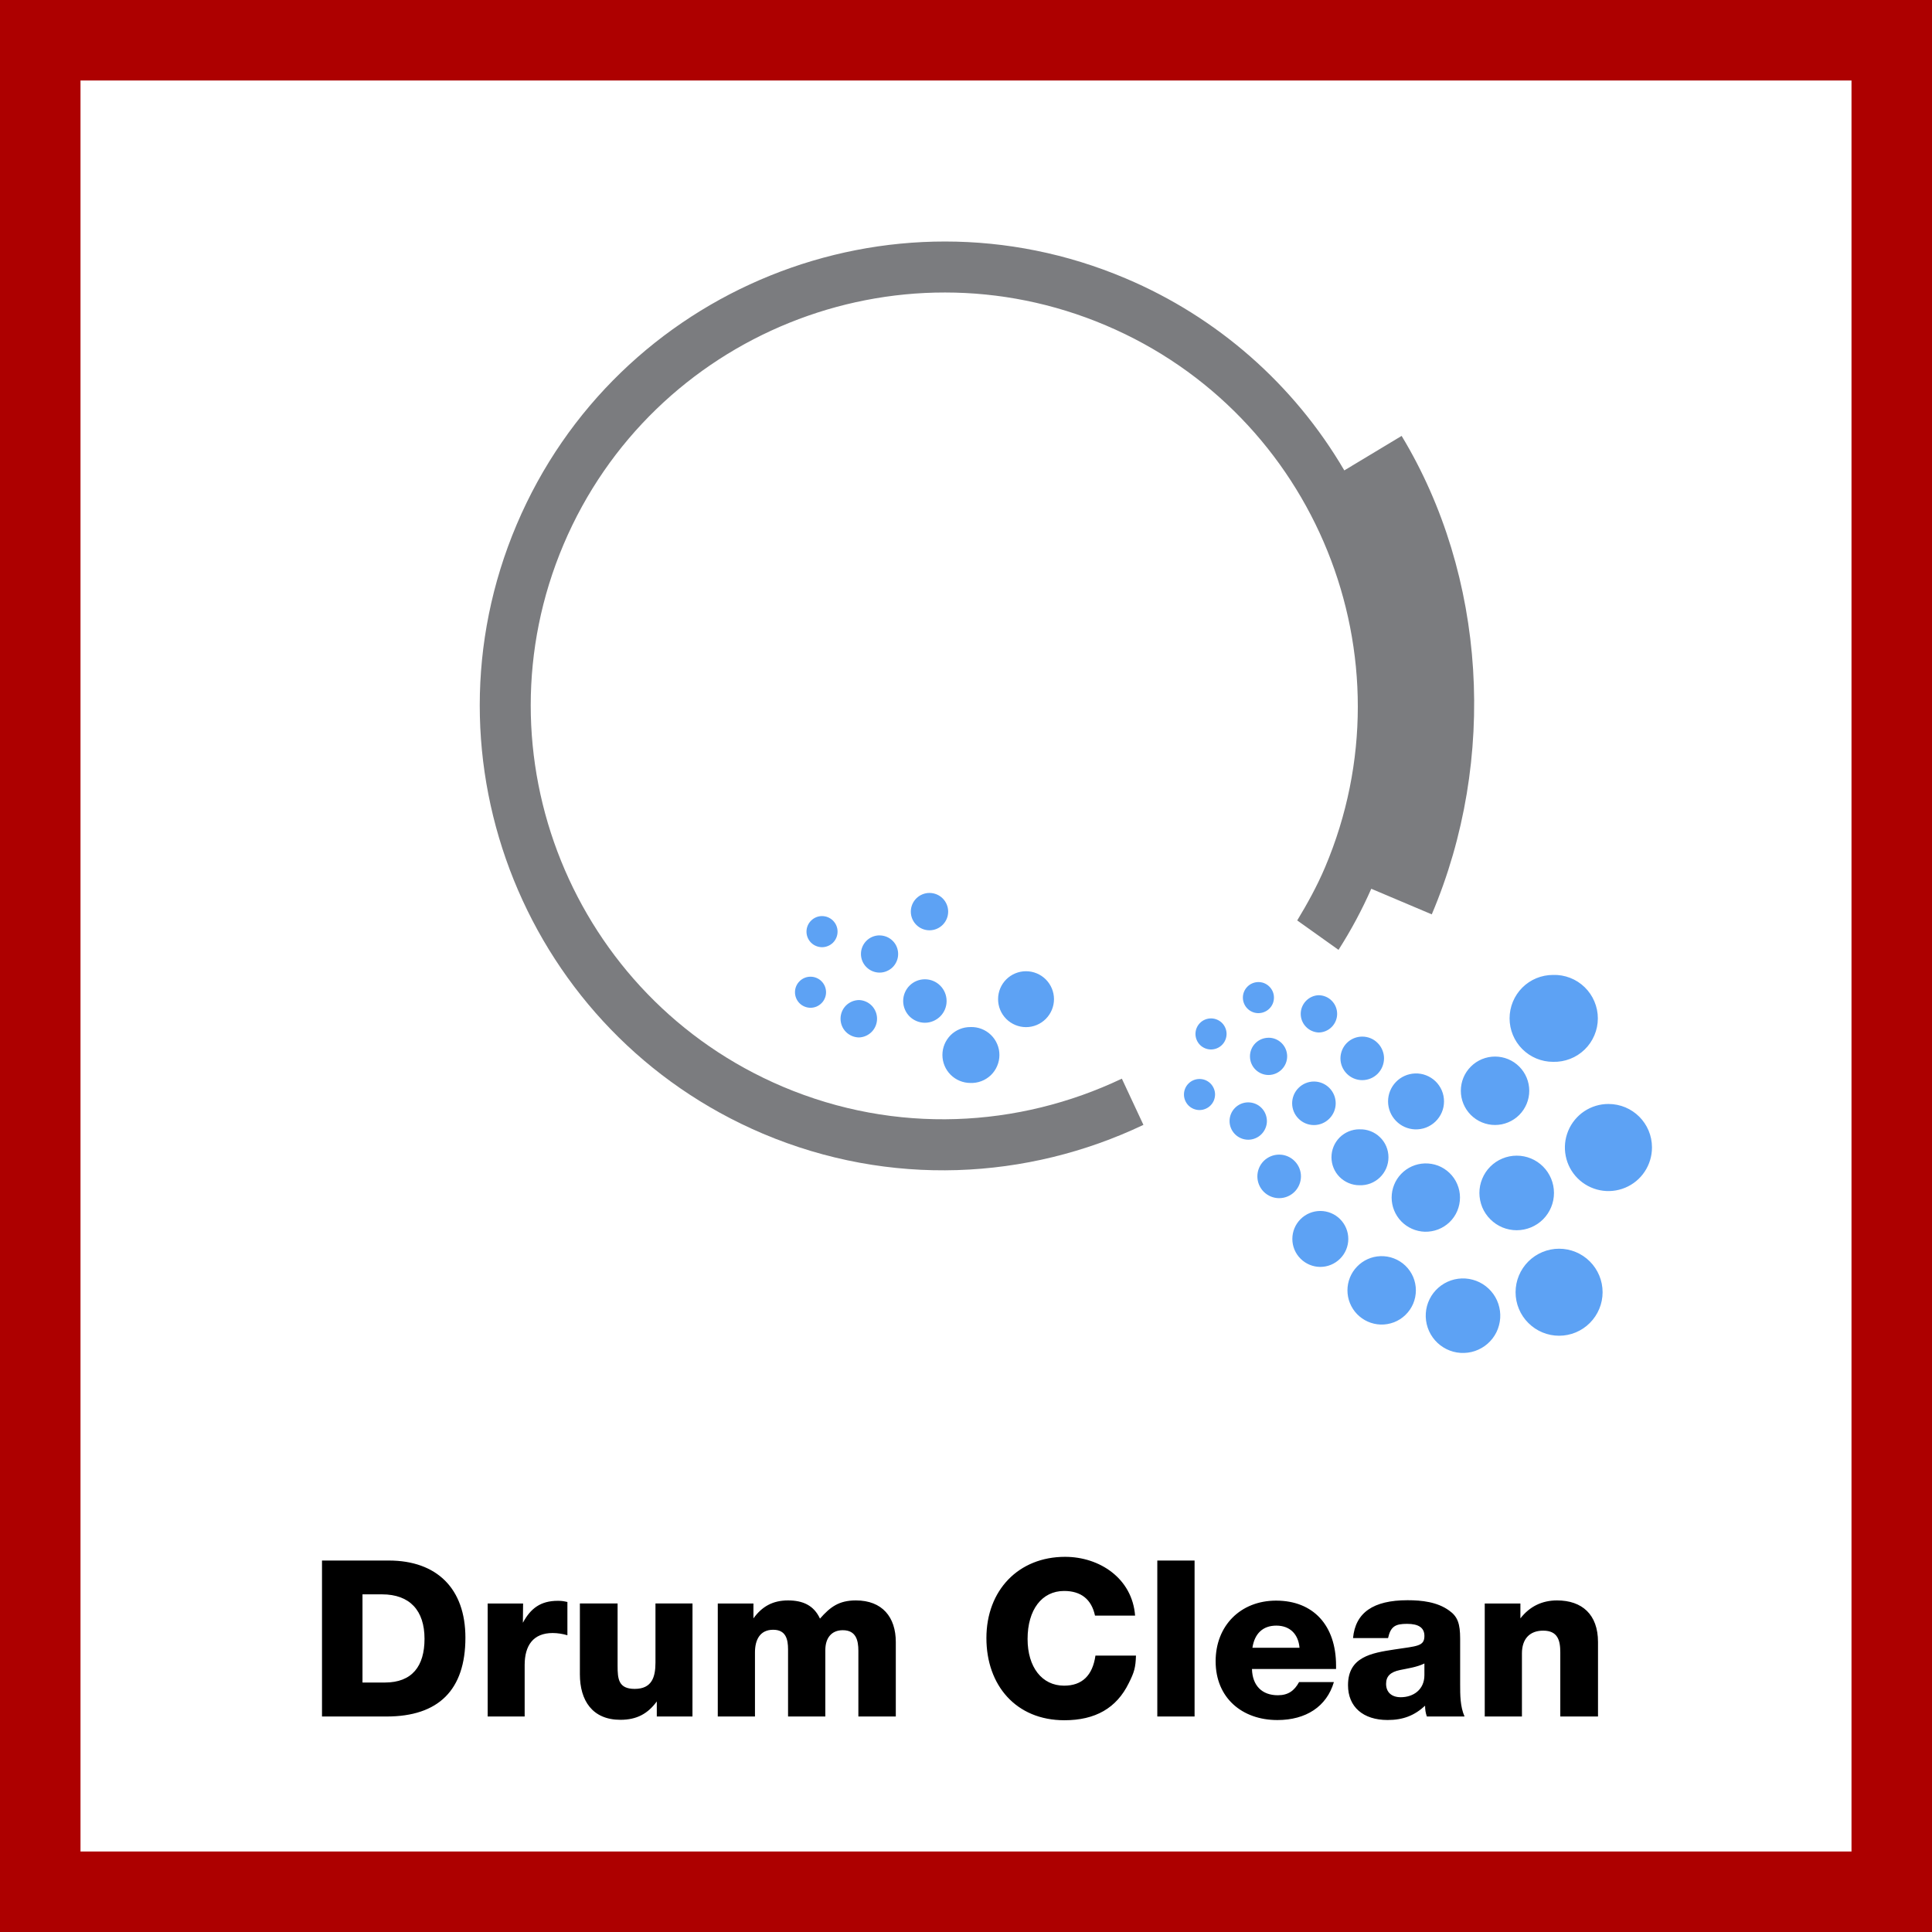
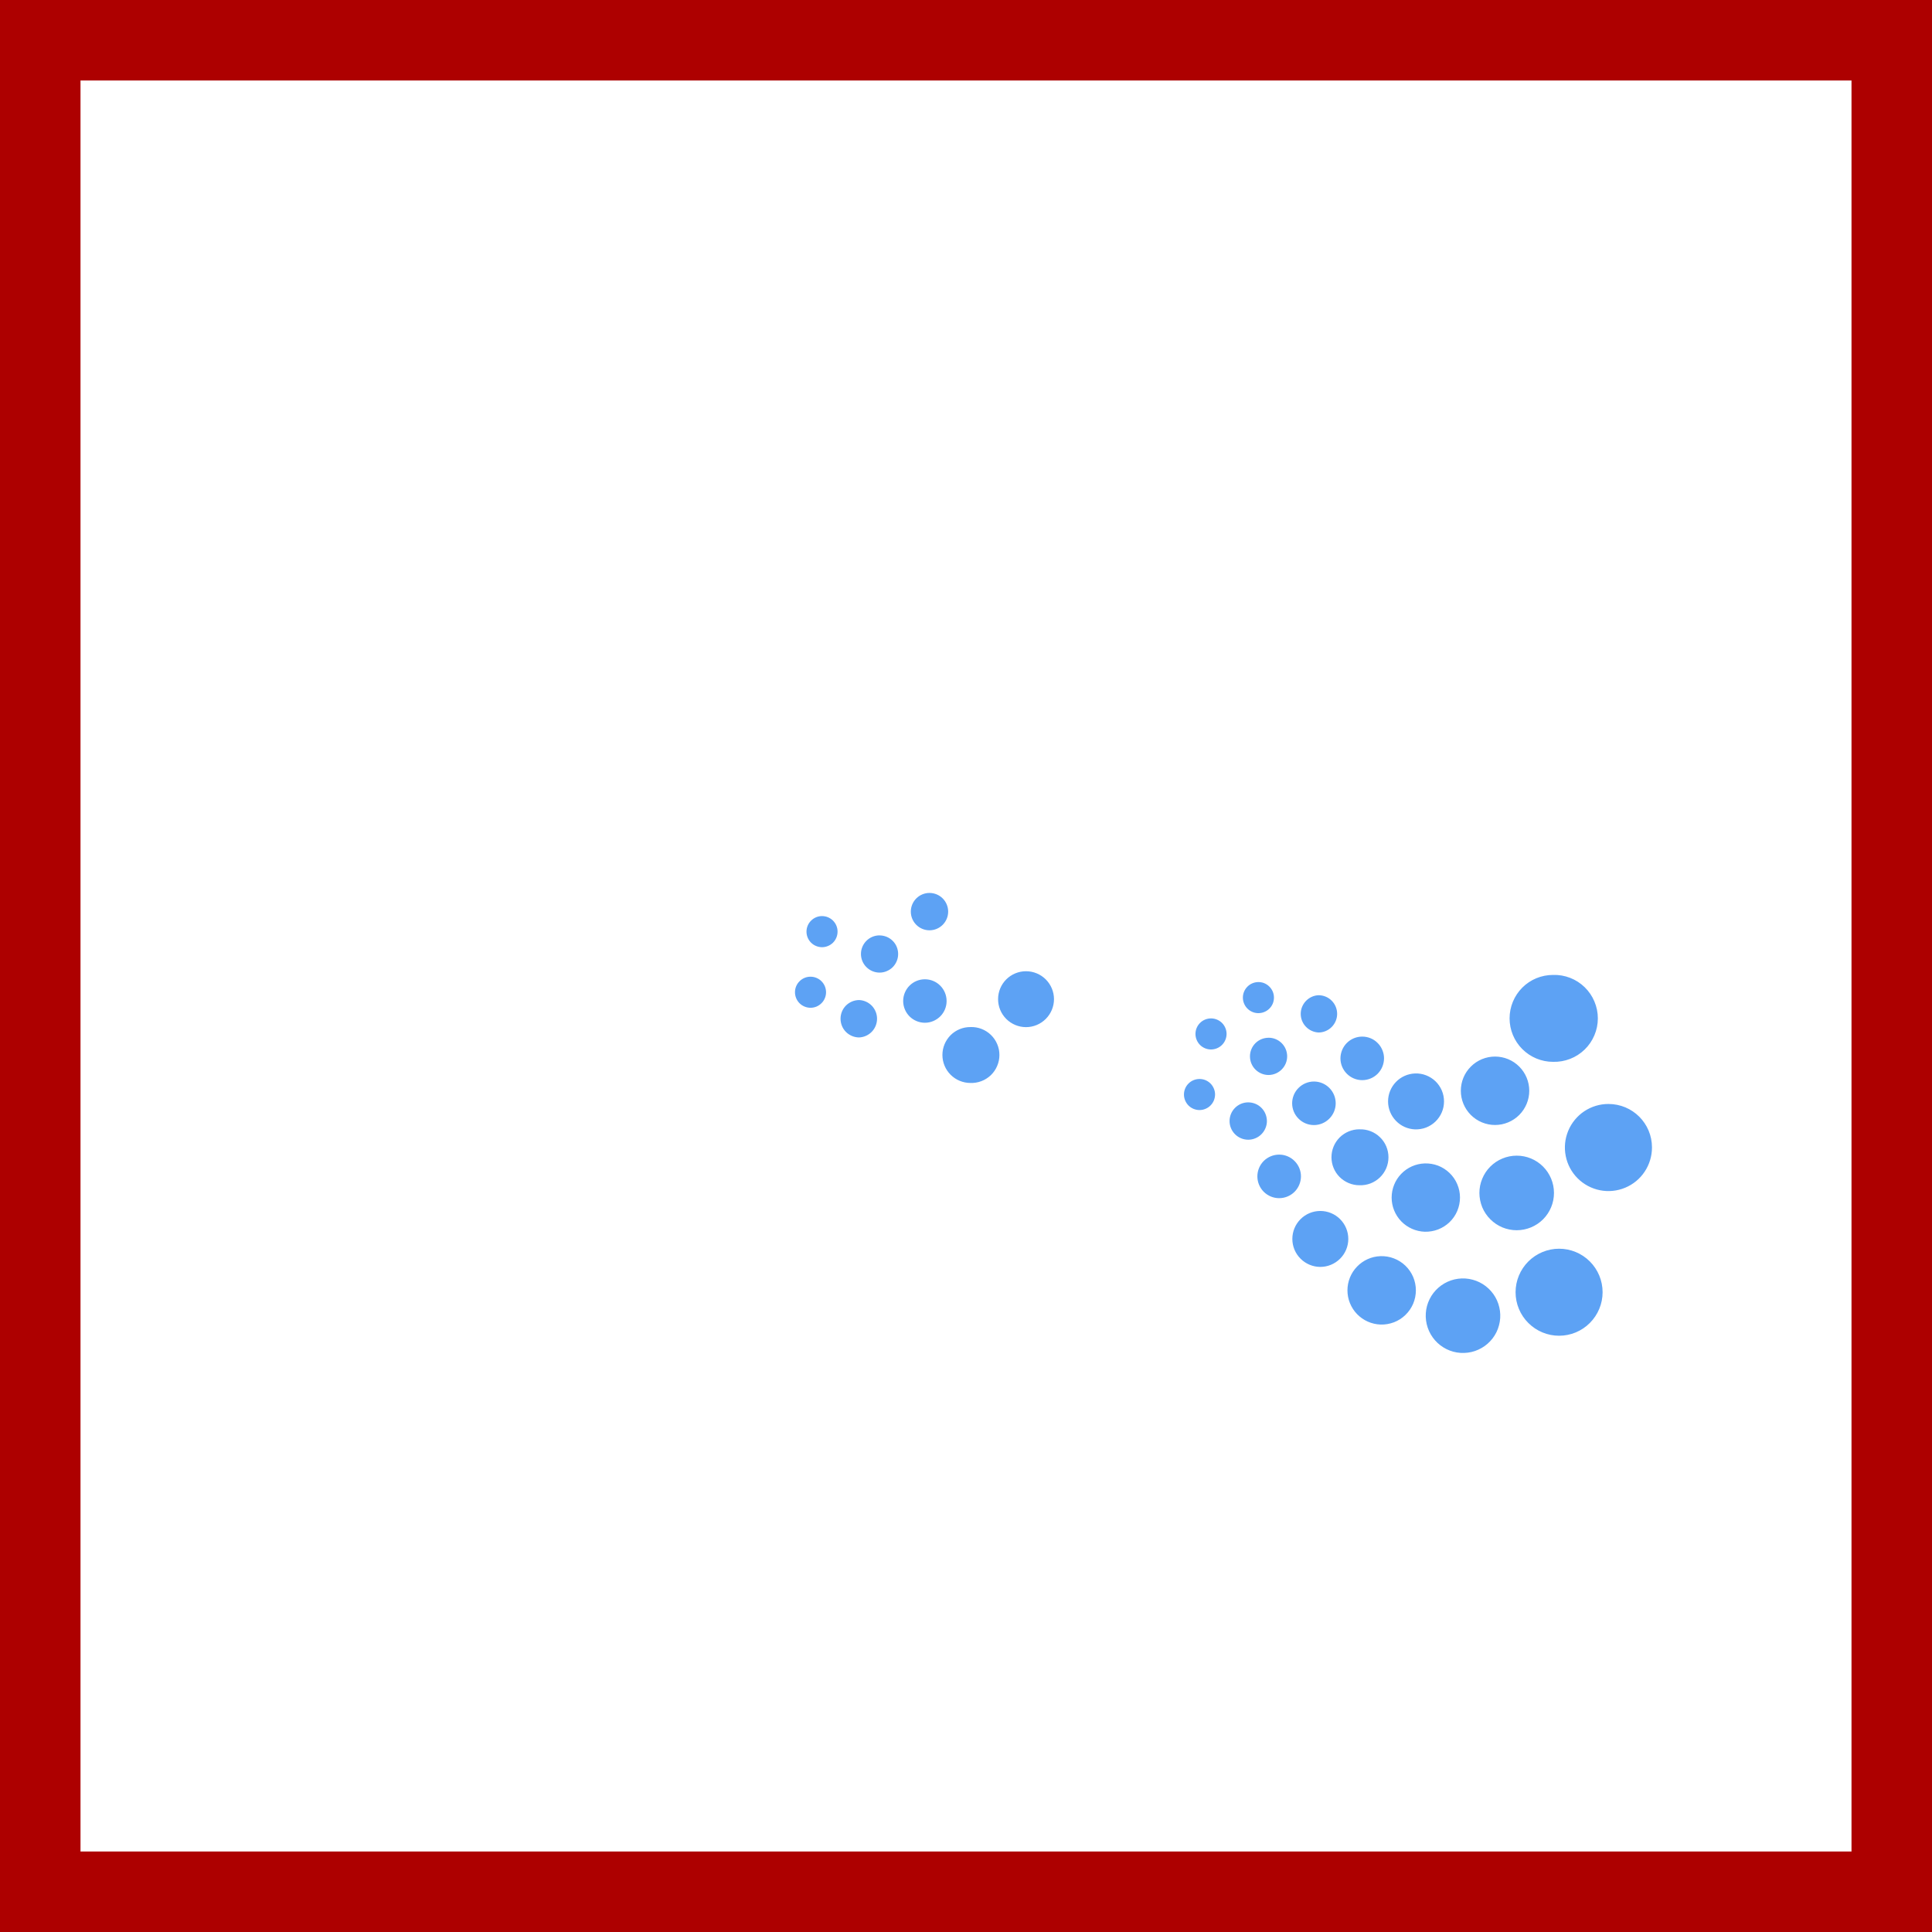
<svg xmlns="http://www.w3.org/2000/svg" width="48" height="48" viewBox="0 0 48 48" fill="none">
  <rect x="0" y="0" width="48" height="48" fill="#333333" stroke="none" />
  <g clip-path="url(#clip0_318_467)">
    <path d="M1 1H47V47H1V1Z" fill="white" stroke="#AD0000" stroke-width="2" />
    <path fill-rule="evenodd" clip-rule="evenodd" d="M36.588 31.794C36.705 31.825 36.816 31.88 36.912 31.954C37.008 32.028 37.089 32.12 37.15 32.225C37.211 32.331 37.25 32.447 37.266 32.568C37.282 32.688 37.274 32.811 37.242 32.928C37.211 33.046 37.157 33.156 37.083 33.252C37.008 33.349 36.916 33.43 36.811 33.49C36.705 33.551 36.589 33.591 36.469 33.606C36.348 33.622 36.225 33.614 36.108 33.583C35.871 33.519 35.669 33.364 35.546 33.151C35.423 32.938 35.39 32.685 35.453 32.448C35.517 32.211 35.672 32.009 35.885 31.886C36.098 31.763 36.351 31.73 36.588 31.794ZM38.735 31.024C39.022 31.024 39.297 31.138 39.499 31.34C39.702 31.543 39.816 31.818 39.816 32.105C39.816 32.391 39.702 32.666 39.499 32.869C39.297 33.072 39.022 33.186 38.735 33.186C38.448 33.186 38.174 33.072 37.971 32.869C37.768 32.667 37.654 32.392 37.654 32.105C37.654 31.819 37.768 31.544 37.971 31.341C38.174 31.139 38.448 31.024 38.735 31.024ZM34.298 31.209C34.412 31.205 34.526 31.224 34.632 31.265C34.739 31.306 34.836 31.368 34.918 31.447C35 31.526 35.065 31.621 35.11 31.726C35.154 31.831 35.177 31.944 35.177 32.058C35.177 32.172 35.154 32.285 35.11 32.39C35.065 32.495 35 32.59 34.918 32.669C34.836 32.749 34.739 32.811 34.632 32.852C34.526 32.892 34.412 32.912 34.298 32.908C34.078 32.9 33.869 32.807 33.716 32.649C33.563 32.49 33.477 32.279 33.477 32.058C33.477 31.838 33.563 31.626 33.716 31.468C33.869 31.309 34.078 31.216 34.298 31.209ZM32.803 30.086C32.987 30.086 33.164 30.159 33.294 30.289C33.425 30.42 33.498 30.596 33.498 30.781C33.498 30.965 33.425 31.142 33.294 31.272C33.164 31.402 32.987 31.476 32.803 31.476C32.619 31.476 32.442 31.402 32.312 31.272C32.181 31.142 32.108 30.965 32.108 30.781C32.108 30.596 32.181 30.42 32.312 30.289C32.442 30.159 32.619 30.086 32.803 30.086ZM35.394 28.905C35.508 28.901 35.621 28.92 35.728 28.96C35.834 29.001 35.931 29.063 36.013 29.142C36.095 29.221 36.161 29.316 36.205 29.421C36.25 29.526 36.273 29.638 36.273 29.752C36.273 29.866 36.25 29.979 36.206 30.084C36.162 30.189 36.097 30.284 36.015 30.363C35.933 30.442 35.836 30.504 35.73 30.545C35.623 30.586 35.51 30.605 35.396 30.602C35.176 30.594 34.967 30.502 34.814 30.344C34.661 30.186 34.575 29.974 34.575 29.754C34.575 29.534 34.66 29.322 34.813 29.164C34.966 29.005 35.174 28.913 35.394 28.905ZM37.681 28.712C37.927 28.711 38.163 28.809 38.336 28.982C38.51 29.156 38.608 29.392 38.608 29.637C38.609 29.883 38.511 30.119 38.338 30.293C38.164 30.467 37.929 30.564 37.683 30.565C37.561 30.565 37.441 30.541 37.328 30.495C37.216 30.448 37.114 30.38 37.028 30.294C36.941 30.208 36.873 30.106 36.826 29.994C36.78 29.881 36.756 29.761 36.755 29.639C36.755 29.517 36.779 29.397 36.826 29.285C36.872 29.172 36.94 29.07 37.026 28.984C37.112 28.898 37.214 28.829 37.327 28.783C37.439 28.736 37.559 28.712 37.681 28.712ZM31.781 28.686C31.924 28.686 32.062 28.743 32.163 28.845C32.265 28.946 32.322 29.084 32.322 29.227C32.321 29.371 32.264 29.508 32.163 29.61C32.061 29.711 31.924 29.768 31.78 29.768C31.637 29.768 31.499 29.711 31.397 29.609C31.296 29.508 31.239 29.37 31.239 29.227C31.239 29.083 31.296 28.946 31.397 28.844C31.499 28.743 31.637 28.686 31.781 28.686ZM39.962 27.428C40.56 27.428 41.043 27.91 41.043 28.508C41.043 28.722 40.98 28.931 40.861 29.11C40.743 29.288 40.574 29.427 40.376 29.509C40.178 29.591 39.961 29.613 39.75 29.571C39.54 29.529 39.347 29.426 39.196 29.275C39.044 29.123 38.941 28.93 38.9 28.72C38.858 28.51 38.88 28.293 38.962 28.095C39.044 27.897 39.183 27.728 39.361 27.609C39.539 27.491 39.748 27.427 39.962 27.428ZM33.775 28.058C33.868 28.054 33.962 28.07 34.049 28.103C34.136 28.136 34.216 28.187 34.283 28.252C34.351 28.316 34.404 28.394 34.441 28.48C34.477 28.566 34.496 28.659 34.496 28.752C34.496 28.846 34.477 28.938 34.441 29.024C34.404 29.11 34.351 29.188 34.283 29.253C34.216 29.318 34.136 29.368 34.049 29.402C33.962 29.435 33.868 29.45 33.775 29.447C33.591 29.447 33.414 29.373 33.283 29.243C33.153 29.113 33.08 28.936 33.08 28.752C33.08 28.567 33.153 28.391 33.283 28.26C33.414 28.13 33.591 28.057 33.775 28.057V28.058ZM31.011 27.388C31.072 27.388 31.132 27.4 31.189 27.423C31.245 27.446 31.296 27.48 31.339 27.523C31.382 27.566 31.417 27.617 31.44 27.674C31.463 27.73 31.475 27.79 31.476 27.851C31.476 27.912 31.464 27.973 31.44 28.029C31.417 28.085 31.383 28.136 31.34 28.179C31.297 28.223 31.246 28.257 31.189 28.28C31.133 28.304 31.073 28.316 31.012 28.316C30.889 28.316 30.771 28.267 30.684 28.18C30.597 28.093 30.548 27.975 30.548 27.852C30.548 27.729 30.597 27.611 30.684 27.524C30.771 27.437 30.888 27.388 31.011 27.388ZM35.155 26.67C35.248 26.666 35.342 26.681 35.429 26.715C35.516 26.748 35.596 26.799 35.663 26.863C35.731 26.928 35.784 27.006 35.821 27.092C35.858 27.178 35.876 27.271 35.876 27.364C35.876 27.458 35.858 27.55 35.821 27.636C35.784 27.722 35.731 27.8 35.663 27.865C35.596 27.93 35.516 27.98 35.429 28.014C35.342 28.047 35.248 28.062 35.155 28.059C34.975 28.052 34.805 27.976 34.681 27.846C34.556 27.717 34.486 27.544 34.486 27.364C34.486 27.184 34.556 27.012 34.681 26.882C34.805 26.753 34.975 26.677 35.155 26.67ZM32.644 26.87C32.788 26.87 32.925 26.927 33.026 27.028C33.128 27.13 33.185 27.267 33.185 27.411C33.185 27.554 33.128 27.692 33.026 27.793C32.925 27.895 32.788 27.952 32.644 27.952C32.501 27.952 32.363 27.895 32.262 27.793C32.16 27.692 32.103 27.555 32.103 27.411C32.103 27.268 32.16 27.13 32.262 27.029C32.363 26.928 32.501 26.87 32.644 26.87ZM37.144 26.25C37.369 26.25 37.586 26.339 37.745 26.499C37.904 26.658 37.994 26.874 37.994 27.1C37.994 27.325 37.904 27.541 37.745 27.701C37.586 27.86 37.369 27.95 37.144 27.95C36.919 27.95 36.702 27.86 36.543 27.701C36.383 27.541 36.294 27.325 36.294 27.1C36.294 26.874 36.383 26.658 36.543 26.499C36.702 26.339 36.919 26.25 37.144 26.25ZM29.802 26.807C29.853 26.807 29.903 26.817 29.95 26.836C29.997 26.856 30.039 26.884 30.075 26.92C30.111 26.956 30.139 26.999 30.158 27.045C30.178 27.092 30.188 27.142 30.188 27.193C30.187 27.244 30.177 27.294 30.158 27.341C30.138 27.388 30.11 27.43 30.074 27.466C30.038 27.502 29.996 27.53 29.949 27.549C29.902 27.569 29.852 27.579 29.801 27.579C29.699 27.579 29.6 27.538 29.528 27.466C29.456 27.393 29.415 27.295 29.415 27.193C29.415 27.09 29.456 26.992 29.528 26.92C29.6 26.847 29.7 26.807 29.802 26.807ZM24.11 25.517C24.203 25.513 24.297 25.529 24.384 25.562C24.471 25.596 24.551 25.646 24.618 25.711C24.685 25.776 24.739 25.854 24.775 25.94C24.812 26.026 24.831 26.119 24.83 26.212C24.83 26.306 24.811 26.398 24.774 26.484C24.738 26.57 24.684 26.648 24.617 26.713C24.549 26.777 24.469 26.828 24.382 26.861C24.295 26.894 24.201 26.909 24.108 26.906C23.924 26.905 23.747 26.832 23.617 26.701C23.487 26.571 23.414 26.394 23.414 26.21C23.414 26.025 23.488 25.849 23.618 25.718C23.749 25.588 23.926 25.516 24.11 25.517ZM33.845 25.754C33.916 25.754 33.986 25.768 34.052 25.795C34.118 25.822 34.177 25.862 34.227 25.913C34.278 25.963 34.317 26.023 34.344 26.088C34.372 26.154 34.386 26.224 34.386 26.295C34.385 26.366 34.371 26.437 34.344 26.502C34.317 26.568 34.277 26.627 34.227 26.678C34.176 26.728 34.117 26.768 34.051 26.795C33.985 26.822 33.915 26.836 33.844 26.836C33.7 26.836 33.563 26.778 33.462 26.677C33.36 26.575 33.303 26.438 33.303 26.294C33.304 26.151 33.361 26.013 33.462 25.912C33.564 25.81 33.702 25.754 33.845 25.754ZM31.517 25.782C31.772 25.782 31.979 25.988 31.979 26.245C31.979 26.367 31.93 26.485 31.843 26.571C31.757 26.658 31.64 26.707 31.517 26.708C31.394 26.708 31.277 26.659 31.19 26.572C31.103 26.485 31.055 26.368 31.055 26.245C31.055 26.122 31.103 26.005 31.19 25.918C31.277 25.831 31.394 25.783 31.517 25.783V25.782ZM38.585 24.222C38.73 24.217 38.873 24.242 39.008 24.294C39.143 24.346 39.266 24.425 39.37 24.526C39.474 24.627 39.556 24.747 39.612 24.88C39.669 25.014 39.698 25.157 39.698 25.301C39.698 25.446 39.669 25.589 39.612 25.722C39.556 25.855 39.474 25.976 39.37 26.076C39.266 26.177 39.143 26.256 39.008 26.308C38.873 26.36 38.73 26.385 38.585 26.381C38.298 26.381 38.024 26.267 37.821 26.064C37.619 25.862 37.505 25.587 37.505 25.301C37.505 25.014 37.619 24.74 37.821 24.537C38.024 24.334 38.298 24.222 38.585 24.222ZM30.088 25.302C30.19 25.302 30.288 25.343 30.361 25.415C30.433 25.488 30.474 25.586 30.474 25.688C30.473 25.791 30.433 25.889 30.36 25.961C30.288 26.033 30.189 26.074 30.087 26.074C29.985 26.074 29.886 26.033 29.814 25.961C29.742 25.888 29.701 25.79 29.701 25.688C29.701 25.585 29.742 25.487 29.814 25.415C29.886 25.342 29.986 25.302 30.088 25.302ZM21.347 24.846C21.466 24.851 21.579 24.903 21.662 24.989C21.744 25.076 21.79 25.191 21.79 25.31C21.79 25.43 21.744 25.545 21.662 25.631C21.579 25.718 21.466 25.769 21.347 25.775C21.224 25.775 21.106 25.726 21.018 25.639C20.931 25.552 20.883 25.433 20.883 25.31C20.883 25.187 20.931 25.069 21.018 24.982C21.106 24.895 21.224 24.846 21.347 24.846ZM32.758 24.726C32.881 24.726 32.998 24.774 33.085 24.861C33.172 24.948 33.221 25.066 33.221 25.189C33.221 25.311 33.172 25.429 33.085 25.516C32.998 25.603 32.881 25.652 32.758 25.652C32.639 25.646 32.527 25.595 32.445 25.509C32.362 25.423 32.316 25.308 32.316 25.189C32.316 25.07 32.362 24.956 32.445 24.869C32.527 24.783 32.639 24.731 32.758 24.726ZM25.491 24.13C25.675 24.13 25.852 24.203 25.982 24.333C26.112 24.463 26.186 24.64 26.186 24.824C26.186 25.008 26.112 25.185 25.982 25.315C25.852 25.445 25.675 25.519 25.491 25.519C25.307 25.519 25.13 25.445 25 25.315C24.87 25.185 24.797 25.008 24.797 24.824C24.797 24.64 24.87 24.463 25 24.333C25.13 24.203 25.307 24.13 25.491 24.13ZM22.978 24.33C23.121 24.33 23.259 24.386 23.36 24.488C23.461 24.589 23.518 24.726 23.518 24.869C23.519 25.012 23.462 25.15 23.361 25.251C23.259 25.352 23.122 25.41 22.979 25.41C22.836 25.41 22.698 25.353 22.597 25.252C22.496 25.15 22.439 25.013 22.439 24.87C22.439 24.727 22.496 24.589 22.597 24.488C22.698 24.387 22.835 24.33 22.978 24.33ZM31.246 24.4C31.298 24.397 31.351 24.405 31.4 24.423C31.449 24.442 31.494 24.47 31.531 24.506C31.569 24.542 31.599 24.585 31.62 24.633C31.641 24.682 31.651 24.733 31.651 24.786C31.651 24.838 31.64 24.89 31.62 24.938C31.599 24.986 31.569 25.029 31.531 25.065C31.493 25.101 31.448 25.129 31.399 25.147C31.349 25.166 31.297 25.173 31.245 25.171C31.146 25.166 31.053 25.123 30.985 25.051C30.917 24.979 30.879 24.884 30.879 24.785C30.879 24.686 30.917 24.591 30.986 24.519C31.054 24.447 31.147 24.405 31.246 24.4ZM20.138 24.266C20.189 24.266 20.239 24.276 20.286 24.296C20.332 24.315 20.375 24.343 20.411 24.38C20.446 24.415 20.475 24.458 20.494 24.505C20.513 24.552 20.523 24.602 20.523 24.653C20.523 24.703 20.513 24.754 20.493 24.8C20.474 24.847 20.445 24.89 20.409 24.925C20.373 24.961 20.331 24.989 20.284 25.009C20.237 25.028 20.187 25.038 20.136 25.038C20.034 25.037 19.936 24.997 19.863 24.924C19.791 24.851 19.751 24.753 19.751 24.651C19.751 24.548 19.792 24.45 19.865 24.378C19.937 24.306 20.036 24.265 20.138 24.266ZM21.852 23.24C21.913 23.24 21.973 23.252 22.029 23.275C22.085 23.298 22.136 23.332 22.179 23.375C22.222 23.418 22.256 23.468 22.279 23.524C22.302 23.581 22.314 23.64 22.314 23.701C22.314 23.762 22.303 23.822 22.279 23.878C22.256 23.934 22.222 23.985 22.18 24.028C22.137 24.071 22.086 24.105 22.03 24.128C21.974 24.152 21.914 24.164 21.853 24.164C21.73 24.164 21.613 24.115 21.526 24.028C21.439 23.942 21.39 23.824 21.39 23.701C21.39 23.578 21.439 23.461 21.526 23.374C21.613 23.287 21.73 23.239 21.853 23.239L21.852 23.24ZM20.424 22.76C20.526 22.76 20.625 22.801 20.697 22.874C20.769 22.946 20.81 23.045 20.809 23.147C20.809 23.25 20.768 23.348 20.696 23.42C20.623 23.492 20.524 23.533 20.422 23.533C20.32 23.532 20.221 23.491 20.149 23.419C20.077 23.346 20.037 23.248 20.037 23.146C20.037 23.043 20.078 22.945 20.151 22.873C20.223 22.801 20.322 22.759 20.424 22.76ZM23.093 22.185C23.216 22.185 23.334 22.234 23.421 22.321C23.508 22.408 23.557 22.526 23.557 22.649C23.557 22.772 23.508 22.89 23.421 22.977C23.334 23.064 23.216 23.113 23.093 23.113C22.97 23.113 22.852 23.064 22.765 22.977C22.678 22.89 22.629 22.772 22.629 22.649C22.629 22.526 22.678 22.408 22.765 22.321C22.852 22.234 22.97 22.185 23.093 22.185Z" fill="#5DA2F4" />
-     <path fill-rule="evenodd" clip-rule="evenodd" d="M27.968 6.917C30.245 7.88 32.15 9.553 33.399 11.687L34.823 10.83C36.922 14.303 37.209 18.86 35.572 22.717L34.069 22.081C33.837 22.607 33.565 23.114 33.255 23.599L32.229 22.868C32.483 22.448 32.721 22.017 32.918 21.554C35.132 16.338 32.688 10.296 27.474 8.084C22.259 5.87 16.215 8.311 14.002 13.526C11.789 18.741 14.232 24.783 19.445 26.997C22.259 28.191 25.308 28.018 27.872 26.799L28.408 27.947C25.531 29.315 22.108 29.503 18.95 28.164C13.093 25.677 10.35 18.888 12.837 13.032C15.322 7.174 22.112 4.432 27.968 6.917Z" fill="#7B7C7F" />
-     <path fill-rule="evenodd" clip-rule="evenodd" d="M9.561 41.802C10.241 41.802 10.547 41.394 10.547 40.715C10.547 40.013 10.182 39.611 9.49 39.611H9.006V41.802H9.561ZM8 38.771H9.66C10.852 38.771 11.563 39.468 11.563 40.687C11.563 41.989 10.893 42.646 9.605 42.646H8V38.771ZM14.096 40.627C13.978 40.592 13.855 40.573 13.732 40.572C13.247 40.572 13.035 40.882 13.035 41.367V42.646H12.116V39.839H12.996L12.991 40.317C13.183 39.959 13.432 39.772 13.857 39.772C13.96 39.772 13.998 39.779 14.097 39.801V40.627H14.096ZM17.204 42.646H16.318V42.272C16.095 42.575 15.823 42.728 15.414 42.728C14.717 42.728 14.407 42.248 14.407 41.597V39.838H15.344V41.388C15.344 41.711 15.365 41.96 15.768 41.96C16.198 41.96 16.285 41.666 16.285 41.303V39.838H17.205L17.204 42.646ZM18.719 40.208C18.931 39.914 19.198 39.762 19.579 39.762C19.949 39.762 20.221 39.887 20.372 40.214C20.628 39.925 20.841 39.762 21.265 39.762C21.919 39.762 22.256 40.176 22.256 40.796V42.646H21.326V41.014C21.326 40.751 21.266 40.502 20.939 40.502C20.661 40.502 20.505 40.692 20.505 40.998V42.646H19.579V40.98C19.579 40.725 19.524 40.491 19.209 40.491C18.877 40.491 18.757 40.747 18.757 41.052V42.646H17.833V39.839H18.719V40.208ZM28.223 41.133C28.213 41.433 28.18 41.547 28.043 41.819C27.739 42.439 27.211 42.739 26.444 42.739C25.241 42.739 24.507 41.869 24.507 40.698C24.507 39.507 25.307 38.679 26.461 38.679C27.325 38.679 28.131 39.219 28.201 40.139H27.205C27.118 39.735 26.858 39.527 26.438 39.527C25.884 39.527 25.53 39.995 25.53 40.72C25.53 41.422 25.889 41.88 26.437 41.88C26.885 41.88 27.145 41.627 27.216 41.133H28.223ZM28.753 42.646H29.679V38.771H28.753V42.646ZM31.709 40.388C31.377 40.388 31.17 40.584 31.116 40.938H32.286C32.259 40.616 32.063 40.388 31.709 40.388ZM31.105 41.466C31.115 41.879 31.355 42.118 31.747 42.118C32.003 42.118 32.156 42.008 32.275 41.791H33.14C32.96 42.401 32.444 42.734 31.736 42.734C30.86 42.734 30.202 42.183 30.202 41.274C30.202 40.388 30.823 39.767 31.704 39.767C32.629 39.767 33.194 40.382 33.194 41.383V41.466H31.105ZM34.78 41.492C34.54 41.542 34.437 41.65 34.437 41.835C34.437 42.042 34.573 42.167 34.801 42.167C35.111 42.167 35.389 41.982 35.389 41.617V41.329C35.199 41.421 34.986 41.449 34.779 41.492H34.78ZM35.45 42.646C35.419 42.56 35.405 42.469 35.406 42.378C35.144 42.619 34.866 42.733 34.475 42.733C33.866 42.733 33.491 42.407 33.491 41.868C33.491 41.165 34.071 41.068 34.649 40.98C35.209 40.895 35.389 40.904 35.389 40.644C35.389 40.443 35.248 40.344 34.959 40.344C34.671 40.344 34.551 40.404 34.486 40.697H33.616C33.674 40.067 34.116 39.757 34.97 39.757C35.324 39.757 35.71 39.8 36.003 40.013C36.217 40.163 36.277 40.343 36.277 40.715V41.841C36.277 42.113 36.277 42.396 36.386 42.646H35.45ZM37.774 40.208C38.003 39.914 38.308 39.762 38.684 39.762C39.304 39.762 39.702 40.11 39.702 40.796V42.646H38.765V41.052C38.765 40.752 38.7 40.513 38.34 40.513C38.003 40.513 37.812 40.72 37.812 41.079V42.646H36.888V39.839H37.774V40.208Z" fill="black" />
  </g>
  <defs>
    <clipPath id="clip0_318_467">
      <rect width="48" height="48" fill="white" />
    </clipPath>
  </defs>
</svg>